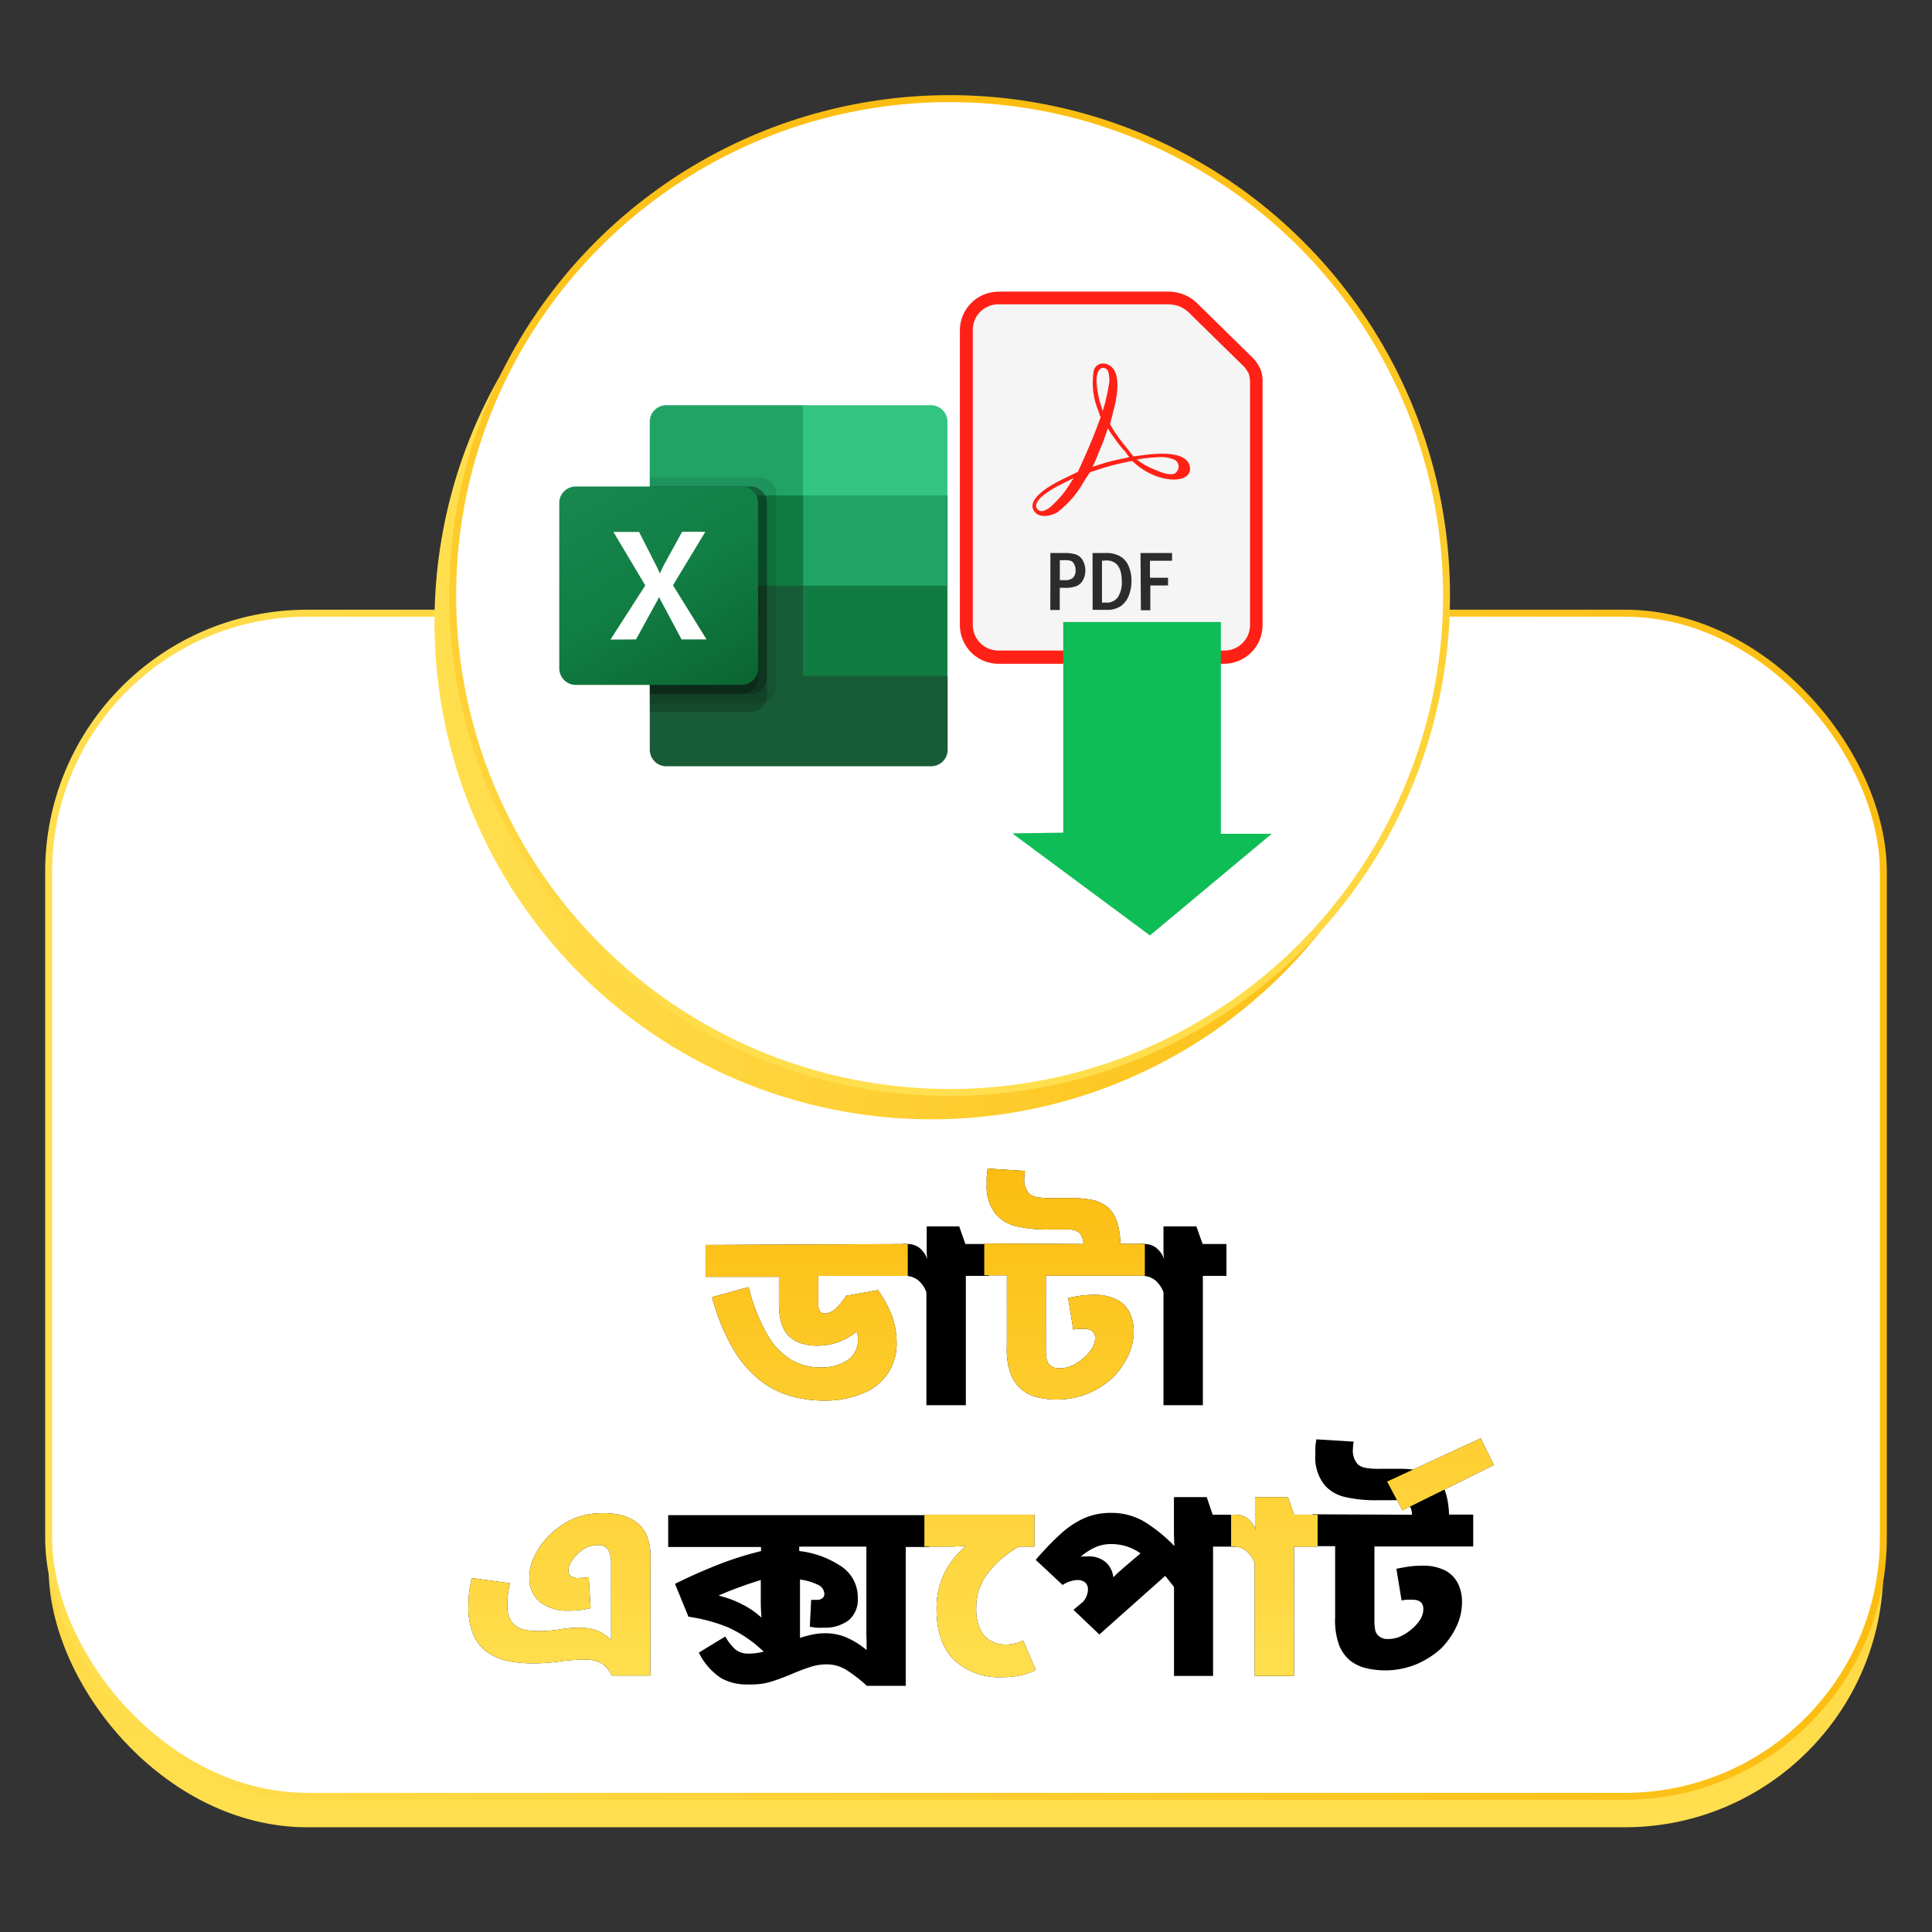
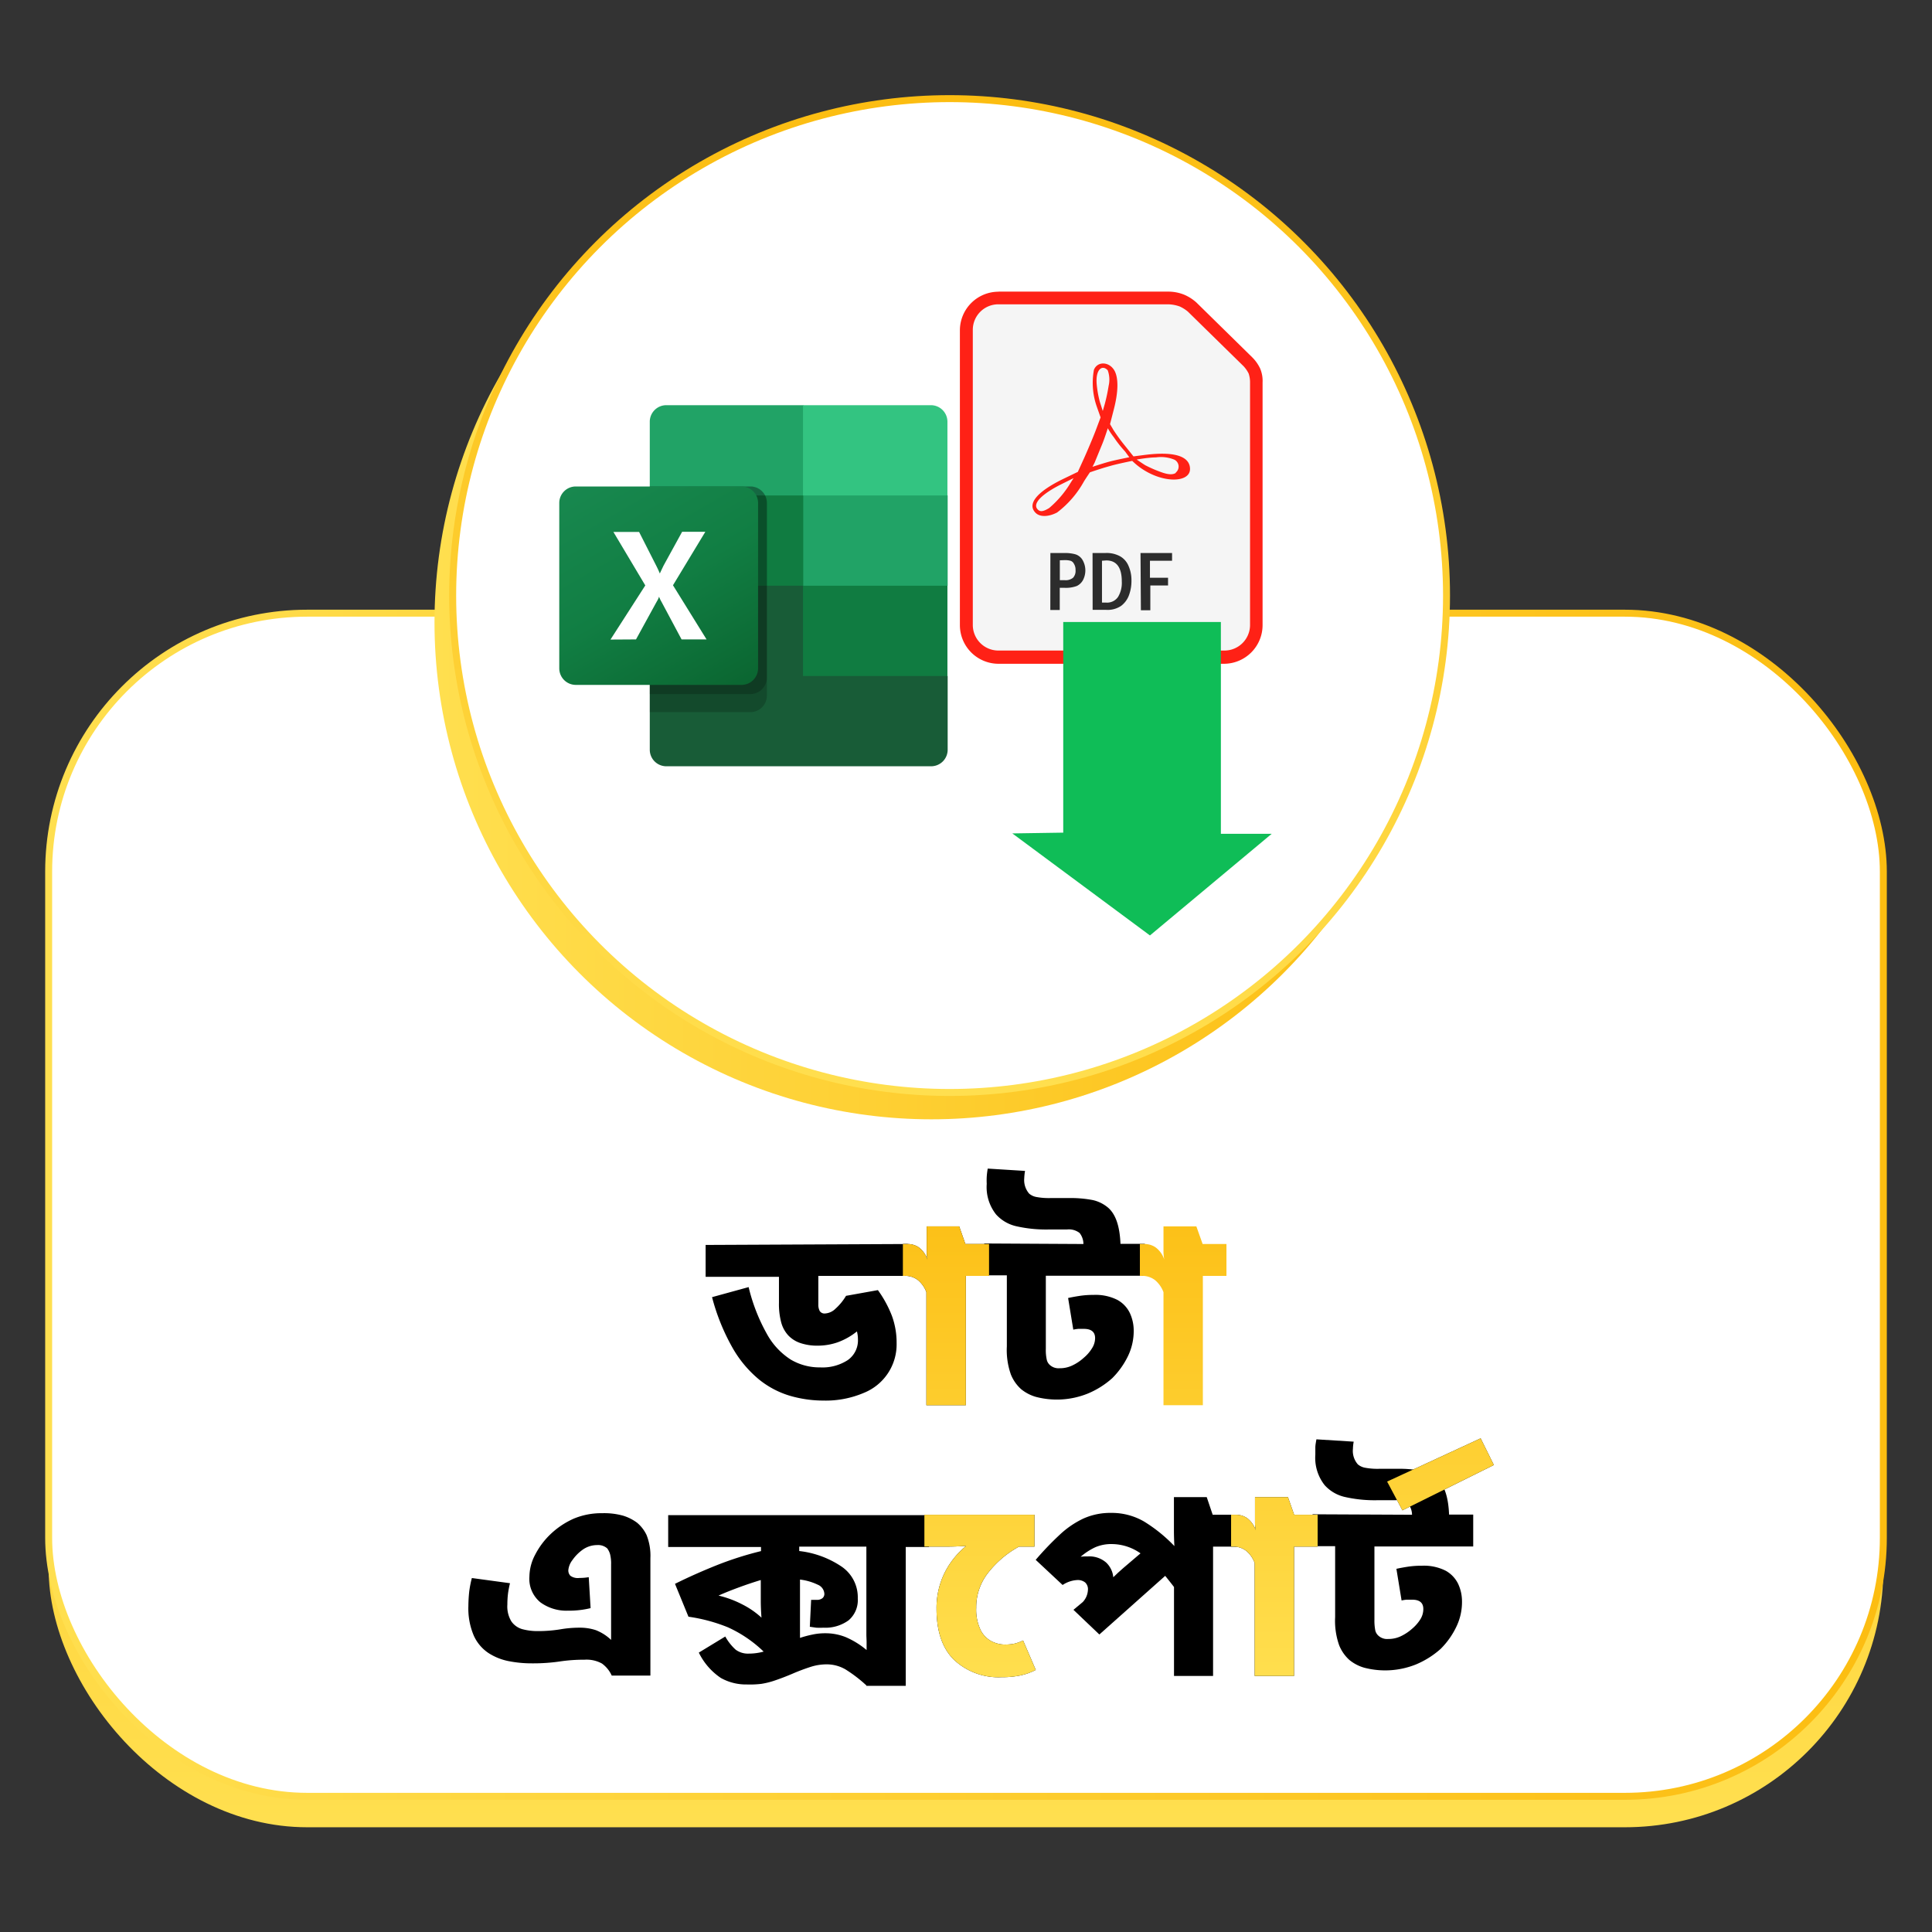
<svg xmlns="http://www.w3.org/2000/svg" xmlns:xlink="http://www.w3.org/1999/xlink" viewBox="0 0 249.76 249.76">
  <rect x="0" y="0" width="249.76" height="249.76" fill="#333333" stroke="none" />
  <defs>
    <style>.cls-1{fill:url(#linear-gradient);}.cls-12,.cls-2,.cls-5{fill:#fff;}.cls-2,.cls-5{stroke-miterlimit:10;stroke-width:0.9px;}.cls-2{stroke:url(#linear-gradient-2);}.cls-3{fill:url(#linear-gradient-3);}.cls-4{fill:url(#linear-gradient-14);}.cls-5{stroke:url(#linear-gradient-15);}.cls-6{fill:#185c37;}.cls-7{fill:#21a366;}.cls-8{fill:#107c41;}.cls-10,.cls-9{isolation:isolate;}.cls-9{opacity:0.1;}.cls-10{opacity:0.2;}.cls-11{fill:url(#linear-gradient-16);}.cls-13{fill:#33c481;}.cls-14{fill:#ff2116;}.cls-15{fill:#f5f5f5;}.cls-16{fill:#2c2c2c;}.cls-17{fill:#0fbd57;}.cls-18{fill:none;}</style>
    <linearGradient id="linear-gradient" x1="124.88" y1="235.52" x2="124.88" y2="89.59" gradientUnits="userSpaceOnUse">
      <stop offset="0" stop-color="#ffdf4f" />
      <stop offset="1" stop-color="#fcbd11" />
    </linearGradient>
    <linearGradient id="linear-gradient-2" x1="5.84" y1="155.75" x2="243.92" y2="155.75" xlink:href="#linear-gradient" />
    <linearGradient id="linear-gradient-3" x1="126.86" y1="217.89" x2="126.86" y2="151.07" xlink:href="#linear-gradient" />
    <linearGradient id="linear-gradient-14" x1="56.18" y1="80.46" x2="184.65" y2="80.46" xlink:href="#linear-gradient" />
    <linearGradient id="linear-gradient-15" x1="122.76" y1="141.67" x2="122.76" y2="12.3" xlink:href="#linear-gradient" />
    <linearGradient id="linear-gradient-16" x1="76.76" y1="-990.79" x2="93.51" y2="-961.77" gradientTransform="translate(0 1052)" gradientUnits="userSpaceOnUse">
      <stop offset="0" stop-color="#18884f" />
      <stop offset="0.5" stop-color="#117e43" />
      <stop offset="1" stop-color="#0b6631" />
    </linearGradient>
  </defs>
  <g id="Layer_2" data-name="Layer 2">
    <g id="Layer_1-2" data-name="Layer 1">
      <rect class="cls-1" x="6.29" y="83.27" width="237.18" height="152.95" rx="33.42" />
      <rect class="cls-2" x="6.29" y="79.27" width="237.18" height="152.95" rx="33.42" />
      <path d="M117.35,160.82v4.12H105.79v3.68a1.75,1.75,0,0,0,.18.86.73.73,0,0,0,.69.32,2.09,2.09,0,0,0,1.34-.61,7.08,7.08,0,0,0,1.37-1.67l4.12-.74a14.62,14.62,0,0,1,1.81,3.32,10.05,10.05,0,0,1,.61,3.55,6.75,6.75,0,0,1-4.23,6.41,12.55,12.55,0,0,1-5.22,1,15.54,15.54,0,0,1-4.34-.62,11.62,11.62,0,0,1-4-2.11,14.79,14.79,0,0,1-3.42-4.09,27.23,27.23,0,0,1-2.65-6.55l4.73-1.3a23.48,23.48,0,0,0,2.38,6.09,9.13,9.13,0,0,0,3.08,3.29,7.32,7.32,0,0,0,3.78,1,6,6,0,0,0,3.57-.94,3.11,3.11,0,0,0,1.32-2.71,4,4,0,0,0-.13-1,8.67,8.67,0,0,1-2.5,1.41,7.82,7.82,0,0,1-2.59.43,6.74,6.74,0,0,1-2.2-.33,3.83,3.83,0,0,1-1.59-1,4,4,0,0,1-.9-1.64,9.22,9.22,0,0,1-.3-2.58v-3.35H91.22v-4.12Z" />
      <path d="M127.86,160.82v4.12h-3v16.72h-5.1V167.05a3.65,3.65,0,0,0-1.09-1.56,2.68,2.68,0,0,0-1.75-.55h-.2v-4.12h.67a2.58,2.58,0,0,1,1.37.42,3.3,3.3,0,0,1,1.14,1.59,5.3,5.3,0,0,1-.1-.92c0-.42,0-.77,0-1.06v-2.31H124l.8,2.28Z" />
      <path d="M140.06,160.82a2.29,2.29,0,0,0-.5-1.43,2.25,2.25,0,0,0-1.61-.45h-2.28a17.4,17.4,0,0,1-4.34-.43,5,5,0,0,1-2.56-1.51,5.69,5.69,0,0,1-1.21-3.95,9.17,9.17,0,0,1,0-.92,9.79,9.79,0,0,1,.13-1.06l4.82.3a7.18,7.18,0,0,0-.1.94,2.67,2.67,0,0,0,.64,2,2,2,0,0,0,.92.43,8.85,8.85,0,0,0,1.83.14h2.34a15.09,15.09,0,0,1,3.13.26,4.63,4.63,0,0,1,2,1c1,.89,1.49,2.45,1.58,4.66H148v4.12H135.2v9.45a5.83,5.83,0,0,0,.12,1.4,1.29,1.29,0,0,0,.38.67,1.68,1.68,0,0,0,1.28.44,3.7,3.7,0,0,0,1.6-.34,5.89,5.89,0,0,0,1.51-1,5,5,0,0,0,1.06-1.21,2.48,2.48,0,0,0,.42-1.34c0-.8-.49-1.2-1.45-1.2-.26,0-.51,0-.73,0a5.73,5.73,0,0,0-.64.1l-.67-4.09c.49-.11,1-.2,1.53-.28a11.64,11.64,0,0,1,1.75-.12,6.24,6.24,0,0,1,3.1.65,3.83,3.83,0,0,1,1.61,1.71,5.37,5.37,0,0,1,.49,2.23,7.46,7.46,0,0,1-.77,3.38,10.47,10.47,0,0,1-2,2.79,11.11,11.11,0,0,1-3.18,2,10.69,10.69,0,0,1-6.7.42,5.36,5.36,0,0,1-1.91-1,5.11,5.11,0,0,1-1.32-1.9,9.47,9.47,0,0,1-.52-3.63v-9.18h-2.92v-4.12Z" />
-       <path d="M158.55,160.82v4.12H155.5v16.72h-5.09V167.05a3.74,3.74,0,0,0-1.09-1.56,2.7,2.7,0,0,0-1.76-.55h-.2v-4.12H148a2.53,2.53,0,0,1,1.37.42,3.18,3.18,0,0,1,1.14,1.59,6.53,6.53,0,0,1-.1-.92c0-.42,0-.77,0-1.06v-2.31h4.25l.81,2.28Z" />
      <path d="M77.85,195.62a9.05,9.05,0,0,1,2.7.32,5.89,5.89,0,0,1,1.82.92,4.72,4.72,0,0,1,1.21,1.57,7.2,7.2,0,0,1,.5,3v15.18h-5a3.86,3.86,0,0,0-1.27-1.56,4.11,4.11,0,0,0-2.25-.49,20.88,20.88,0,0,0-3.28.24,23.91,23.91,0,0,1-3.49.23,15.38,15.38,0,0,1-3-.28,7.42,7.42,0,0,1-2.65-1.06,5.32,5.32,0,0,1-1.89-2.24,8.93,8.93,0,0,1-.7-3.82,18.63,18.63,0,0,1,.11-1.89A14.06,14.06,0,0,1,61,204l4.93.67c-.09.36-.17.76-.24,1.21a11.59,11.59,0,0,0-.1,1.54,3.72,3.72,0,0,0,.52,2.19,2.58,2.58,0,0,0,1.41,1,7.57,7.57,0,0,0,2,.25,17.91,17.91,0,0,0,2.87-.22,14.47,14.47,0,0,1,2.49-.22,6.58,6.58,0,0,1,2.15.32A6,6,0,0,1,79,212v-9.75a4.92,4.92,0,0,0-.13-1.32,2.34,2.34,0,0,0-.37-.76,1.78,1.78,0,0,0-1.31-.43,3.25,3.25,0,0,0-1.84.58A5.55,5.55,0,0,0,74,201.68a2.51,2.51,0,0,0-.53,1.31,1,1,0,0,0,.27.72,1.64,1.64,0,0,0,1.17.28,6.94,6.94,0,0,0,1.2-.1l.24,4a11.11,11.11,0,0,1-1.22.23,11.68,11.68,0,0,1-1.7.1,5.71,5.71,0,0,1-3.56-1.07,3.92,3.92,0,0,1-1.43-3.35,6.18,6.18,0,0,1,.74-2.81,10,10,0,0,1,2-2.67,10.54,10.54,0,0,1,3-2A9.24,9.24,0,0,1,77.85,195.62Z" />
      <path d="M96.54,217.76a6.64,6.64,0,0,1-3.35-.84,8.35,8.35,0,0,1-2.85-3.28l3.42-2.08a6.63,6.63,0,0,0,1.34,1.7,2.66,2.66,0,0,0,1.71.51,7.14,7.14,0,0,0,1.91-.26,16.4,16.4,0,0,0-4.62-3.14A21.66,21.66,0,0,0,89,209l-1.74-4.25c1.77-.88,3.58-1.68,5.43-2.42a43.26,43.26,0,0,1,5.69-1.81v-.53h-12v-4.12h33.71v4.12h-3v17.95H112v-.06a18,18,0,0,0-2.72-2.08,4.83,4.83,0,0,0-2.44-.64,6.74,6.74,0,0,0-1.93.29,25.39,25.39,0,0,0-2.46.92c-.85.36-1.59.64-2.21.85a10.24,10.24,0,0,1-1.81.46A12.34,12.34,0,0,1,96.54,217.76Zm1.81-10.85v-2.65c-.89.27-1.82.58-2.8.94s-1.86.71-2.66,1.07A13.21,13.21,0,0,1,96,207.43a10.83,10.83,0,0,1,2.44,1.69C98.38,208.31,98.35,207.58,98.35,206.91ZM112,211.3V199.94h-8.68v.57a12.23,12.23,0,0,1,5.46,2,4.8,4.8,0,0,1,2.11,4.13,3.43,3.43,0,0,1-1.19,2.83,5.11,5.11,0,0,1-3.27.95,8.09,8.09,0,0,1-.92,0l-.82-.12.17-3.48a2.16,2.16,0,0,0,.32,0l.38,0a1.12,1.12,0,0,0,.77-.22.72.72,0,0,0,.24-.55,1.35,1.35,0,0,0-.86-1.19,7.2,7.2,0,0,0-2.29-.66v7.54a13.7,13.7,0,0,1,1.61-.43,7.75,7.75,0,0,1,1.71-.17,7,7,0,0,1,2.59.5,10.79,10.79,0,0,1,2.7,1.67c0-.33,0-.67,0-1S112,211.61,112,211.3Z" />
      <path d="M133.73,195.82v4.12h-2a13,13,0,0,0-3.94,3.32,7.19,7.19,0,0,0-1.59,4.58,6.1,6.1,0,0,0,.57,2.89,3.32,3.32,0,0,0,1.42,1.45,3.83,3.83,0,0,0,1.69.42,6.18,6.18,0,0,0,1.18-.1,4.88,4.88,0,0,0,1.2-.43l1.64,3.81a7.89,7.89,0,0,1-2.12.74,11.87,11.87,0,0,1-2.3.2,8.41,8.41,0,0,1-6.11-2.21q-2.3-2.21-2.3-6.66a10.3,10.3,0,0,1,1-4.53,10.51,10.51,0,0,1,2.81-3.55c-.53,0-1.33.07-2.38.07h-3v-4.12Z" />
      <path d="M159.82,195.82v4.12h-3v16.72h-5.05v-11.5q-.61-.79-1.14-1.44l-8.51,7.58-3.35-3.19,1.2-1a2.44,2.44,0,0,0,.67-1.54,1.19,1.19,0,0,0-.36-1,1.52,1.52,0,0,0-1-.31,3.76,3.76,0,0,0-1.91.64l-3.48-3.25A38.81,38.81,0,0,1,137,198.4a11.79,11.79,0,0,1,3.08-2.1,8.48,8.48,0,0,1,3.54-.72,8.32,8.32,0,0,1,4.27,1.11,19.58,19.58,0,0,1,3.93,3.18q-.06-1.06-.06-2.07v-4.26H156l.77,2.28Zm-19.23,5.39A3.3,3.3,0,0,1,143,202a3,3,0,0,1,.92,1.9l.64-.61.64-.57,2.24-1.91a6.48,6.48,0,0,0-3.68-1.2,5.19,5.19,0,0,0-2.21.43,8.38,8.38,0,0,0-1.85,1.21A5.1,5.1,0,0,1,140.59,201.21Z" />
      <path d="M170.34,195.82v4.12h-3.05v16.72H162.2V202.05a3.74,3.74,0,0,0-1.09-1.56,2.7,2.7,0,0,0-1.76-.55h-.2v-4.12h.67a2.58,2.58,0,0,1,1.38.42,3.3,3.3,0,0,1,1.14,1.59,5.3,5.3,0,0,1-.1-.92c0-.42,0-.77,0-1.06v-2.31h4.26l.8,2.28Z" />
      <path d="M182.54,195.82a2.29,2.29,0,0,0-.51-1.43,2.21,2.21,0,0,0-1.61-.45h-2.27a17.4,17.4,0,0,1-4.34-.43,5,5,0,0,1-2.56-1.51,5.69,5.69,0,0,1-1.21-3.95c0-.32,0-.62,0-.92s.07-.66.14-1.06l4.82.3a5.77,5.77,0,0,0-.1.94,2.63,2.63,0,0,0,.64,2,2,2,0,0,0,.92.43,8.8,8.8,0,0,0,1.82.14h2.35a15.09,15.09,0,0,1,3.13.26,4.63,4.63,0,0,1,2,1c1,.89,1.48,2.45,1.57,4.66h3.12v4.12H177.68v9.45a6.55,6.55,0,0,0,.11,1.4,1.3,1.3,0,0,0,.39.67,1.66,1.66,0,0,0,1.27.44,3.75,3.75,0,0,0,1.61-.34,6.25,6.25,0,0,0,1.51-1,5.22,5.22,0,0,0,1.05-1.21A2.48,2.48,0,0,0,184,208q0-1.2-1.44-1.2c-.27,0-.51,0-.73,0a5.73,5.73,0,0,0-.64.1l-.67-4.09c.49-.11,1-.2,1.52-.28a11.78,11.78,0,0,1,1.76-.12,6.24,6.24,0,0,1,3.1.65,3.89,3.89,0,0,1,1.61,1.71A5.36,5.36,0,0,1,189,207a7.34,7.34,0,0,1-.77,3.38,10.22,10.22,0,0,1-2,2.79,11.39,11.39,0,0,1-3.18,2,10.69,10.69,0,0,1-6.7.42,5.36,5.36,0,0,1-1.91-1,5.11,5.11,0,0,1-1.32-1.9,9.47,9.47,0,0,1-.52-3.63v-9.18h-2.92v-4.12Z" />
      <path d="M179.32,191.53l12.09-5.59,1.71,3.45-11.82,5.86Z" />
-       <path class="cls-3" d="M117.35,160.82v4.12H105.79v3.68a1.75,1.75,0,0,0,.18.86.73.73,0,0,0,.69.32,2.09,2.09,0,0,0,1.34-.61,7.08,7.08,0,0,0,1.37-1.67l4.12-.74a14.62,14.62,0,0,1,1.81,3.32,10.05,10.05,0,0,1,.61,3.55,6.75,6.75,0,0,1-4.23,6.41,12.55,12.55,0,0,1-5.22,1,15.54,15.54,0,0,1-4.34-.62,11.62,11.62,0,0,1-4-2.11,14.79,14.79,0,0,1-3.42-4.09,27.23,27.23,0,0,1-2.65-6.55l4.73-1.3a23.48,23.48,0,0,0,2.38,6.09,9.13,9.13,0,0,0,3.08,3.29,7.32,7.32,0,0,0,3.78,1,6,6,0,0,0,3.57-.94,3.11,3.11,0,0,0,1.32-2.71,4,4,0,0,0-.13-1,8.67,8.67,0,0,1-2.5,1.41,7.82,7.82,0,0,1-2.59.43,6.74,6.74,0,0,1-2.2-.33,3.83,3.83,0,0,1-1.59-1,4,4,0,0,1-.9-1.64,9.22,9.22,0,0,1-.3-2.58v-3.35H91.22v-4.12Z" />
      <path class="cls-3" d="M127.86,160.82v4.12h-3v16.72h-5.1V167.05a3.65,3.65,0,0,0-1.09-1.56,2.68,2.68,0,0,0-1.75-.55h-.2v-4.12h.67a2.58,2.58,0,0,1,1.37.42,3.3,3.3,0,0,1,1.14,1.59,5.3,5.3,0,0,1-.1-.92c0-.42,0-.77,0-1.06v-2.31H124l.8,2.28Z" />
      <path class="cls-3" d="M140.06,160.82a2.29,2.29,0,0,0-.5-1.43,2.25,2.25,0,0,0-1.61-.45h-2.28a17.4,17.4,0,0,1-4.34-.43,5,5,0,0,1-2.56-1.51,5.69,5.69,0,0,1-1.21-3.95,9.17,9.17,0,0,1,0-.92,9.79,9.79,0,0,1,.13-1.06l4.82.3a7.18,7.18,0,0,0-.1.94,2.67,2.67,0,0,0,.64,2,2,2,0,0,0,.92.43,8.85,8.85,0,0,0,1.83.14h2.34a15.09,15.09,0,0,1,3.13.26,4.63,4.63,0,0,1,2,1c1,.89,1.49,2.45,1.58,4.66H148v4.12H135.2v9.45a5.83,5.83,0,0,0,.12,1.4,1.29,1.29,0,0,0,.38.67,1.68,1.68,0,0,0,1.28.44,3.7,3.7,0,0,0,1.6-.34,5.89,5.89,0,0,0,1.51-1,5,5,0,0,0,1.06-1.21,2.48,2.48,0,0,0,.42-1.34c0-.8-.49-1.2-1.45-1.2-.26,0-.51,0-.73,0a5.73,5.73,0,0,0-.64.1l-.67-4.09c.49-.11,1-.2,1.53-.28a11.64,11.64,0,0,1,1.75-.12,6.24,6.24,0,0,1,3.1.65,3.83,3.83,0,0,1,1.61,1.71,5.37,5.37,0,0,1,.49,2.23,7.46,7.46,0,0,1-.77,3.38,10.47,10.47,0,0,1-2,2.79,11.11,11.11,0,0,1-3.18,2,10.69,10.69,0,0,1-6.7.42,5.36,5.36,0,0,1-1.91-1,5.11,5.11,0,0,1-1.32-1.9,9.47,9.47,0,0,1-.52-3.63v-9.18h-2.92v-4.12Z" />
      <path class="cls-3" d="M158.55,160.82v4.12H155.5v16.72h-5.09V167.05a3.74,3.74,0,0,0-1.09-1.56,2.7,2.7,0,0,0-1.76-.55h-.2v-4.12H148a2.53,2.53,0,0,1,1.37.42,3.18,3.18,0,0,1,1.14,1.59,6.53,6.53,0,0,1-.1-.92c0-.42,0-.77,0-1.06v-2.31h4.25l.81,2.28Z" />
-       <path class="cls-3" d="M77.85,195.62a9.05,9.05,0,0,1,2.7.32,5.89,5.89,0,0,1,1.82.92,4.72,4.72,0,0,1,1.21,1.57,7.2,7.2,0,0,1,.5,3v15.18h-5a3.86,3.86,0,0,0-1.27-1.56,4.11,4.11,0,0,0-2.25-.49,20.88,20.88,0,0,0-3.28.24,23.91,23.91,0,0,1-3.49.23,15.38,15.38,0,0,1-3-.28,7.42,7.42,0,0,1-2.65-1.06,5.32,5.32,0,0,1-1.89-2.24,8.93,8.93,0,0,1-.7-3.82,18.63,18.63,0,0,1,.11-1.89A14.06,14.06,0,0,1,61,204l4.93.67c-.09.36-.17.76-.24,1.21a11.59,11.59,0,0,0-.1,1.54,3.72,3.72,0,0,0,.52,2.19,2.58,2.58,0,0,0,1.41,1,7.57,7.57,0,0,0,2,.25,17.91,17.91,0,0,0,2.87-.22,14.47,14.47,0,0,1,2.49-.22,6.58,6.58,0,0,1,2.15.32A6,6,0,0,1,79,212v-9.75a4.92,4.92,0,0,0-.13-1.32,2.34,2.34,0,0,0-.37-.76,1.78,1.78,0,0,0-1.31-.43,3.25,3.25,0,0,0-1.84.58A5.55,5.55,0,0,0,74,201.68a2.51,2.51,0,0,0-.53,1.31,1,1,0,0,0,.27.72,1.64,1.64,0,0,0,1.17.28,6.94,6.94,0,0,0,1.2-.1l.24,4a11.11,11.11,0,0,1-1.22.23,11.68,11.68,0,0,1-1.7.1,5.71,5.71,0,0,1-3.56-1.07,3.92,3.92,0,0,1-1.43-3.35,6.18,6.18,0,0,1,.74-2.81,10,10,0,0,1,2-2.67,10.54,10.54,0,0,1,3-2A9.24,9.24,0,0,1,77.85,195.62Z" />
      <path class="cls-3" d="M96.54,217.76a6.64,6.64,0,0,1-3.35-.84,8.35,8.35,0,0,1-2.85-3.28l3.42-2.08a6.63,6.63,0,0,0,1.34,1.7,2.66,2.66,0,0,0,1.71.51,7.14,7.14,0,0,0,1.91-.26,16.4,16.4,0,0,0-4.62-3.14A21.66,21.66,0,0,0,89,209l-1.74-4.25c1.77-.88,3.58-1.68,5.43-2.42a43.26,43.26,0,0,1,5.69-1.81v-.53h-12v-4.12h33.71v4.12h-3v17.95H112v-.06a18,18,0,0,0-2.72-2.08,4.83,4.83,0,0,0-2.44-.64,6.74,6.74,0,0,0-1.93.29,25.39,25.39,0,0,0-2.46.92c-.85.36-1.59.64-2.21.85a10.24,10.24,0,0,1-1.81.46A12.34,12.34,0,0,1,96.54,217.76Zm1.81-10.85v-2.65c-.89.27-1.82.58-2.8.94s-1.86.71-2.66,1.07A13.21,13.21,0,0,1,96,207.43a10.83,10.83,0,0,1,2.44,1.69C98.38,208.31,98.35,207.58,98.35,206.91ZM112,211.3V199.94h-8.68v.57a12.23,12.23,0,0,1,5.46,2,4.8,4.8,0,0,1,2.11,4.13,3.43,3.43,0,0,1-1.19,2.83,5.11,5.11,0,0,1-3.27.95,8.09,8.09,0,0,1-.92,0l-.82-.12.17-3.48a2.16,2.16,0,0,0,.32,0l.38,0a1.12,1.12,0,0,0,.77-.22.72.72,0,0,0,.24-.55,1.35,1.35,0,0,0-.86-1.19,7.2,7.2,0,0,0-2.29-.66v7.54a13.7,13.7,0,0,1,1.61-.43,7.75,7.75,0,0,1,1.71-.17,7,7,0,0,1,2.59.5,10.79,10.79,0,0,1,2.7,1.67c0-.33,0-.67,0-1S112,211.61,112,211.3Z" />
      <path class="cls-3" d="M133.73,195.82v4.12h-2a13,13,0,0,0-3.94,3.32,7.19,7.19,0,0,0-1.59,4.58,6.1,6.1,0,0,0,.57,2.89,3.32,3.32,0,0,0,1.42,1.45,3.83,3.83,0,0,0,1.69.42,6.18,6.18,0,0,0,1.18-.1,4.88,4.88,0,0,0,1.2-.43l1.64,3.81a7.89,7.89,0,0,1-2.12.74,11.87,11.87,0,0,1-2.3.2,8.41,8.41,0,0,1-6.11-2.21q-2.3-2.21-2.3-6.66a10.3,10.3,0,0,1,1-4.53,10.51,10.51,0,0,1,2.81-3.55c-.53,0-1.33.07-2.38.07h-3v-4.12Z" />
      <path class="cls-3" d="M159.82,195.82v4.12h-3v16.72h-5.05v-11.5q-.61-.79-1.14-1.44l-8.51,7.58-3.35-3.19,1.2-1a2.44,2.44,0,0,0,.67-1.54,1.19,1.19,0,0,0-.36-1,1.52,1.52,0,0,0-1-.31,3.76,3.76,0,0,0-1.91.64l-3.48-3.25A38.81,38.81,0,0,1,137,198.4a11.79,11.79,0,0,1,3.08-2.1,8.48,8.48,0,0,1,3.54-.72,8.32,8.32,0,0,1,4.27,1.11,19.58,19.58,0,0,1,3.93,3.18q-.06-1.06-.06-2.07v-4.26H156l.77,2.28Zm-19.23,5.39A3.3,3.3,0,0,1,143,202a3,3,0,0,1,.92,1.9l.64-.61.64-.57,2.24-1.91a6.48,6.48,0,0,0-3.68-1.2,5.19,5.19,0,0,0-2.21.43,8.38,8.38,0,0,0-1.85,1.21A5.1,5.1,0,0,1,140.59,201.21Z" />
      <path class="cls-3" d="M170.34,195.82v4.12h-3.05v16.72H162.2V202.05a3.74,3.74,0,0,0-1.09-1.56,2.7,2.7,0,0,0-1.76-.55h-.2v-4.12h.67a2.58,2.58,0,0,1,1.38.42,3.3,3.3,0,0,1,1.14,1.59,5.3,5.3,0,0,1-.1-.92c0-.42,0-.77,0-1.06v-2.31h4.26l.8,2.28Z" />
      <path class="cls-3" d="M182.54,195.82a2.29,2.29,0,0,0-.51-1.43,2.21,2.21,0,0,0-1.61-.45h-2.27a17.4,17.4,0,0,1-4.34-.43,5,5,0,0,1-2.56-1.51,5.69,5.69,0,0,1-1.21-3.95c0-.32,0-.62,0-.92s.07-.66.14-1.06l4.82.3a5.77,5.77,0,0,0-.1.94,2.63,2.63,0,0,0,.64,2,2,2,0,0,0,.92.43,8.8,8.8,0,0,0,1.82.14h2.35a15.09,15.09,0,0,1,3.13.26,4.63,4.63,0,0,1,2,1c1,.89,1.48,2.45,1.57,4.66h3.12v4.12H177.68v9.45a6.55,6.55,0,0,0,.11,1.4,1.3,1.3,0,0,0,.39.67,1.66,1.66,0,0,0,1.27.44,3.75,3.75,0,0,0,1.61-.34,6.25,6.25,0,0,0,1.51-1,5.22,5.22,0,0,0,1.05-1.21A2.48,2.48,0,0,0,184,208q0-1.2-1.44-1.2c-.27,0-.51,0-.73,0a5.73,5.73,0,0,0-.64.1l-.67-4.09c.49-.11,1-.2,1.52-.28a11.78,11.78,0,0,1,1.76-.12,6.24,6.24,0,0,1,3.1.65,3.89,3.89,0,0,1,1.61,1.71A5.36,5.36,0,0,1,189,207a7.34,7.34,0,0,1-.77,3.38,10.22,10.22,0,0,1-2,2.79,11.39,11.39,0,0,1-3.18,2,10.69,10.69,0,0,1-6.7.42,5.36,5.36,0,0,1-1.91-1,5.11,5.11,0,0,1-1.32-1.9,9.47,9.47,0,0,1-.52-3.63v-9.18h-2.92v-4.12Z" />
      <path class="cls-3" d="M179.32,191.53l12.09-5.59,1.71,3.45-11.82,5.86Z" />
      <circle class="cls-4" cx="120.41" cy="80.46" r="64.24" />
      <circle class="cls-5" cx="122.76" cy="76.99" r="64.24" />
      <path class="cls-6" d="M103.81,74.56,84,71.05V96.92a2.14,2.14,0,0,0,2.14,2.14h34.23a2.14,2.14,0,0,0,2.14-2.14h0V87.39Z" />
      <path class="cls-7" d="M103.81,52.38H86.11A2.14,2.14,0,0,0,84,54.52h0v9.53l19.84,11.67,10.5,3.5,8.17-3.5V64.05Z" />
      <path class="cls-8" d="M84,64.05h19.84V75.72H84Z" />
-       <path class="cls-9" d="M98.17,61.72H84V90.89h14.2a2.15,2.15,0,0,0,2.14-2.14V63.86A2.15,2.15,0,0,0,98.17,61.72Z" />
      <path class="cls-10" d="M97,62.89H84V92.06H97a2.14,2.14,0,0,0,2.14-2.14V65A2.13,2.13,0,0,0,97,62.89Z" />
      <path class="cls-10" d="M97,62.89H84V89.73H97a2.15,2.15,0,0,0,2.14-2.14V65A2.13,2.13,0,0,0,97,62.89Z" />
-       <path class="cls-10" d="M95.83,62.89H84V89.73H95.83A2.15,2.15,0,0,0,98,87.59V65A2.13,2.13,0,0,0,95.83,62.89Z" />
      <path class="cls-11" d="M74.44,62.89H95.83A2.13,2.13,0,0,1,98,65v21.4a2.14,2.14,0,0,1-2.14,2.14H74.44a2.14,2.14,0,0,1-2.14-2.14V65A2.13,2.13,0,0,1,74.44,62.89Z" />
      <path class="cls-12" d="M78.92,82.68l4.5-7L79.3,68.77h3.32l2.25,4.43c.21.42.35.74.43.94h0c.15-.33.31-.66.47-1l2.41-4.39h3L87,75.66l4.34,7H88.11l-2.6-4.87a4.29,4.29,0,0,1-.31-.65h0a3,3,0,0,1-.3.63l-2.68,4.89Z" />
      <path class="cls-13" d="M120.34,52.38H103.81V64.05h18.67V54.52a2.14,2.14,0,0,0-2.14-2.14Z" />
      <path class="cls-8" d="M103.81,75.72h18.67V87.39H103.81Z" />
      <g id="layer1">
        <g id="g899">
          <g id="g876">
            <path id="path890" class="cls-14" d="M129.09,37.71a5,5,0,0,0-5,5v38.1a5,5,0,0,0,5,5h29.13a5,5,0,0,0,5-5V49.44a4.07,4.07,0,0,0-.32-1.81,5.09,5.09,0,0,0-1-1.42h0l-7.22-7.09h0a5.67,5.67,0,0,0-1.54-1,5.47,5.47,0,0,0-2.18-.42H129.09Z" />
            <path id="rect2684" class="cls-15" d="M129.09,39.34H151a4.74,4.74,0,0,1,1.51.28,4.55,4.55,0,0,1,1.06.67h0l7.21,7.07a4.05,4.05,0,0,1,.64.93,3.57,3.57,0,0,1,.18,1.08v31.4a3.31,3.31,0,0,1-3.33,3.33H129.09a3.31,3.31,0,0,1-3.33-3.33V42.67a3.3,3.3,0,0,1,3.33-3.33Z" />
            <path id="path2697" class="cls-14" d="M133.88,66.3c-1.12-1.12.1-2.66,3.39-4.3l2.07-1,.8-1.76c.45-1,1.11-2.56,1.48-3.52l.66-1.76-.46-1.3a9.28,9.28,0,0,1-.4-4.86c.48-1.17,2.07-1.05,2.7.2.49,1,.44,2.76-.15,5l-.47,1.83.42.72a22.77,22.77,0,0,0,1.5,2.06L146.53,59l1.39-.18c4.41-.57,5.92.4,5.92,1.81,0,1.77-3.46,1.91-6.37-.13a8.86,8.86,0,0,1-1.1-.92s-1.83.37-2.72.62-1.39.4-2.75.86c0,0-.47.69-.78,1.19a12.76,12.76,0,0,1-3.46,4C135.58,66.82,134.45,66.87,133.88,66.3Zm1.76-.63a13.23,13.23,0,0,0,2.79-3.3l.36-.56-1.63.81c-2.51,1.27-3.66,2.46-3.06,3.18.33.4.73.37,1.54-.13ZM152,61.09a1,1,0,0,0-.17-1.66,4.54,4.54,0,0,0-2.39-.3c-.86,0-2.25.23-2.49.28,0,0,.77.53,1.1.73a16.1,16.1,0,0,0,2.36,1c.79.24,1.25.21,1.59,0Zm-6.56-2.73A14.82,14.82,0,0,1,144,56.54a9.4,9.4,0,0,1-.79-1.18s-.39,1.24-.7,2l-1,2.44-.28.55s1.51-.5,2.29-.7,2.47-.54,2.47-.54Zm-2.12-8.49a3.5,3.5,0,0,0-.12-2c-.71-.77-1.57-.12-1.43,1.72a13.32,13.32,0,0,0,.41,2.35l.38,1.19.26-.9a22.39,22.39,0,0,0,.5-2.36Z" />
            <g id="g858">
              <path id="path845" class="cls-16" d="M135.79,71.49h1.82a5.05,5.05,0,0,1,1.42.17,1.65,1.65,0,0,1,.91.72A2.7,2.7,0,0,1,140,75a1.8,1.8,0,0,1-.81.76,4.06,4.06,0,0,1-1.56.23H137v2.87h-1.22Zm1.22.94V75h.6a1.52,1.52,0,0,0,1.11-.31,1.3,1.3,0,0,0,.32-1,1.41,1.41,0,0,0-.21-.81.75.75,0,0,0-.45-.39,2.8,2.8,0,0,0-.77-.08Z" />
              <path id="path847" class="cls-16" d="M141.24,71.49h1.66a3.63,3.63,0,0,1,1.91.43,2.55,2.55,0,0,1,1.09,1.26,4.51,4.51,0,0,1,.37,1.86,5.31,5.31,0,0,1-.33,1.93,3.06,3.06,0,0,1-1,1.35,3.11,3.11,0,0,1-1.94.52h-1.75Zm1.22,1v5.41H143a1.7,1.7,0,0,0,1.54-.74,3.53,3.53,0,0,0,.48-2c0-1.8-.68-2.71-2-2.71Z" />
              <path id="path849" class="cls-16" d="M147.44,71.49h4.08v1h-2.86v2.2H151v1h-2.29v3.2h-1.22Z" />
            </g>
          </g>
        </g>
      </g>
      <polygon class="cls-17" points="164.4 107.79 148.66 120.93 130.87 107.74 137.45 107.64 137.45 80.41 157.83 80.41 157.83 107.79 164.4 107.79" />
      <rect class="cls-18" width="249.76" height="249.76" />
    </g>
  </g>
</svg>